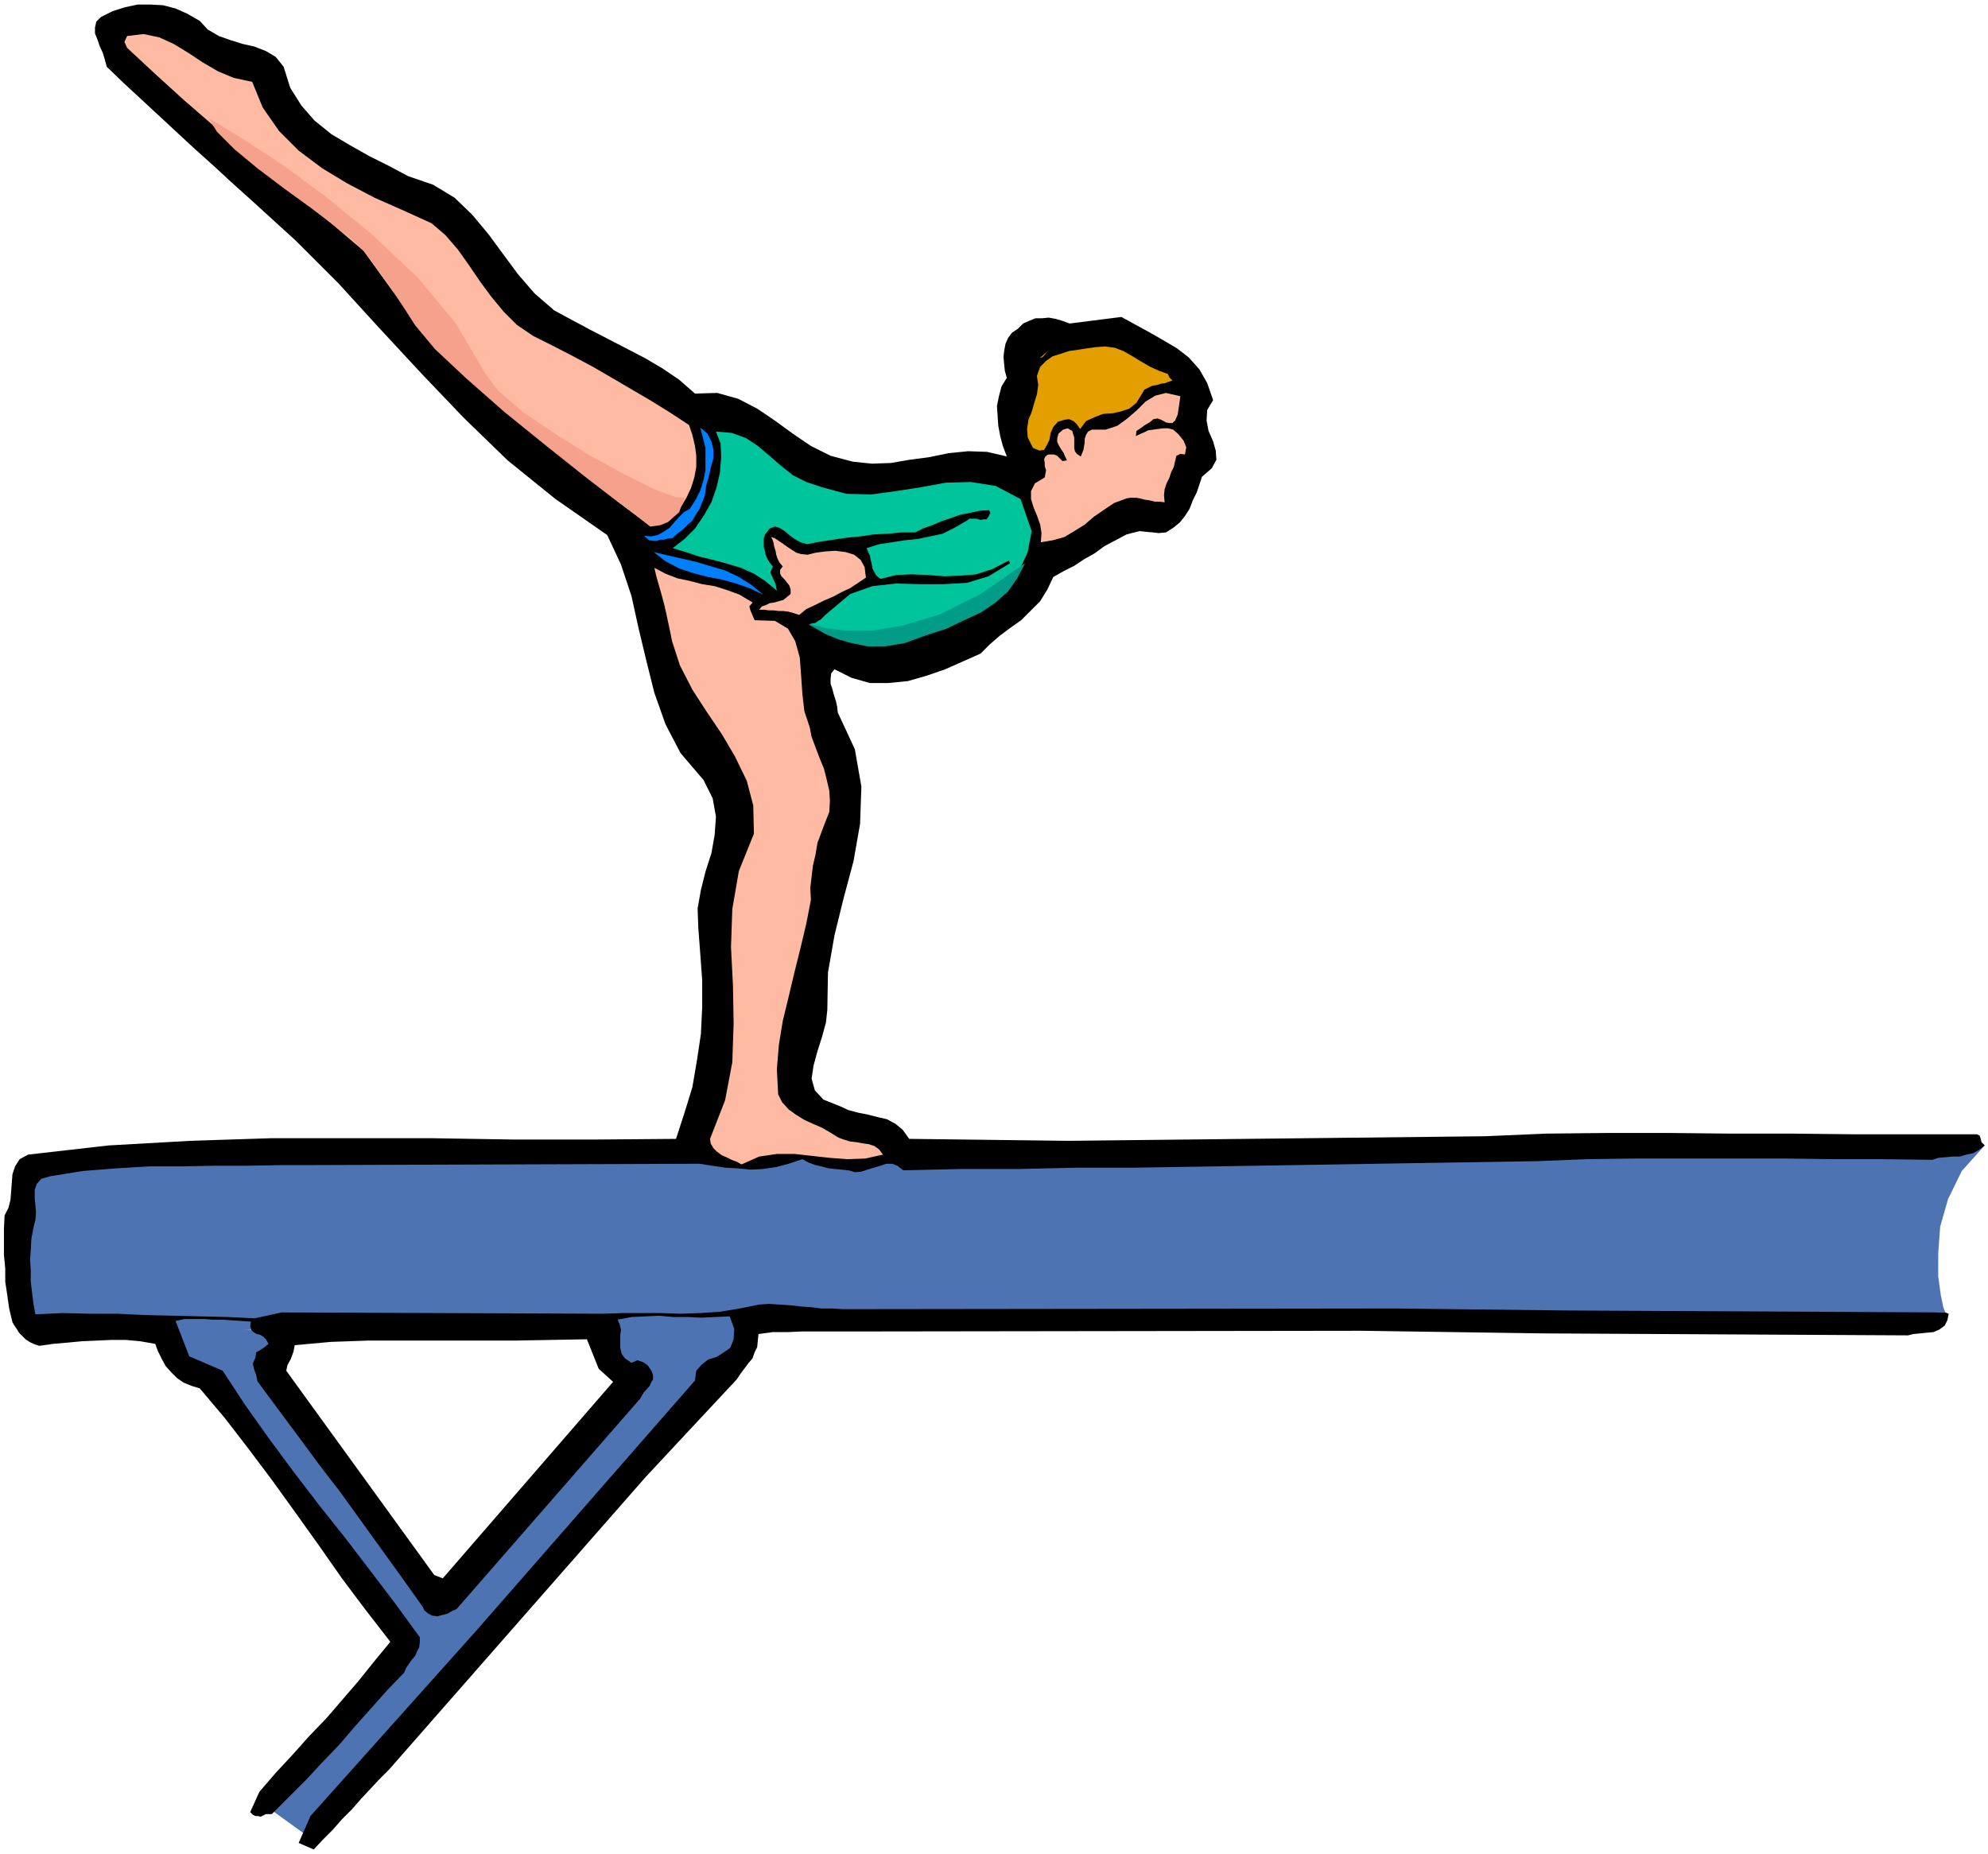
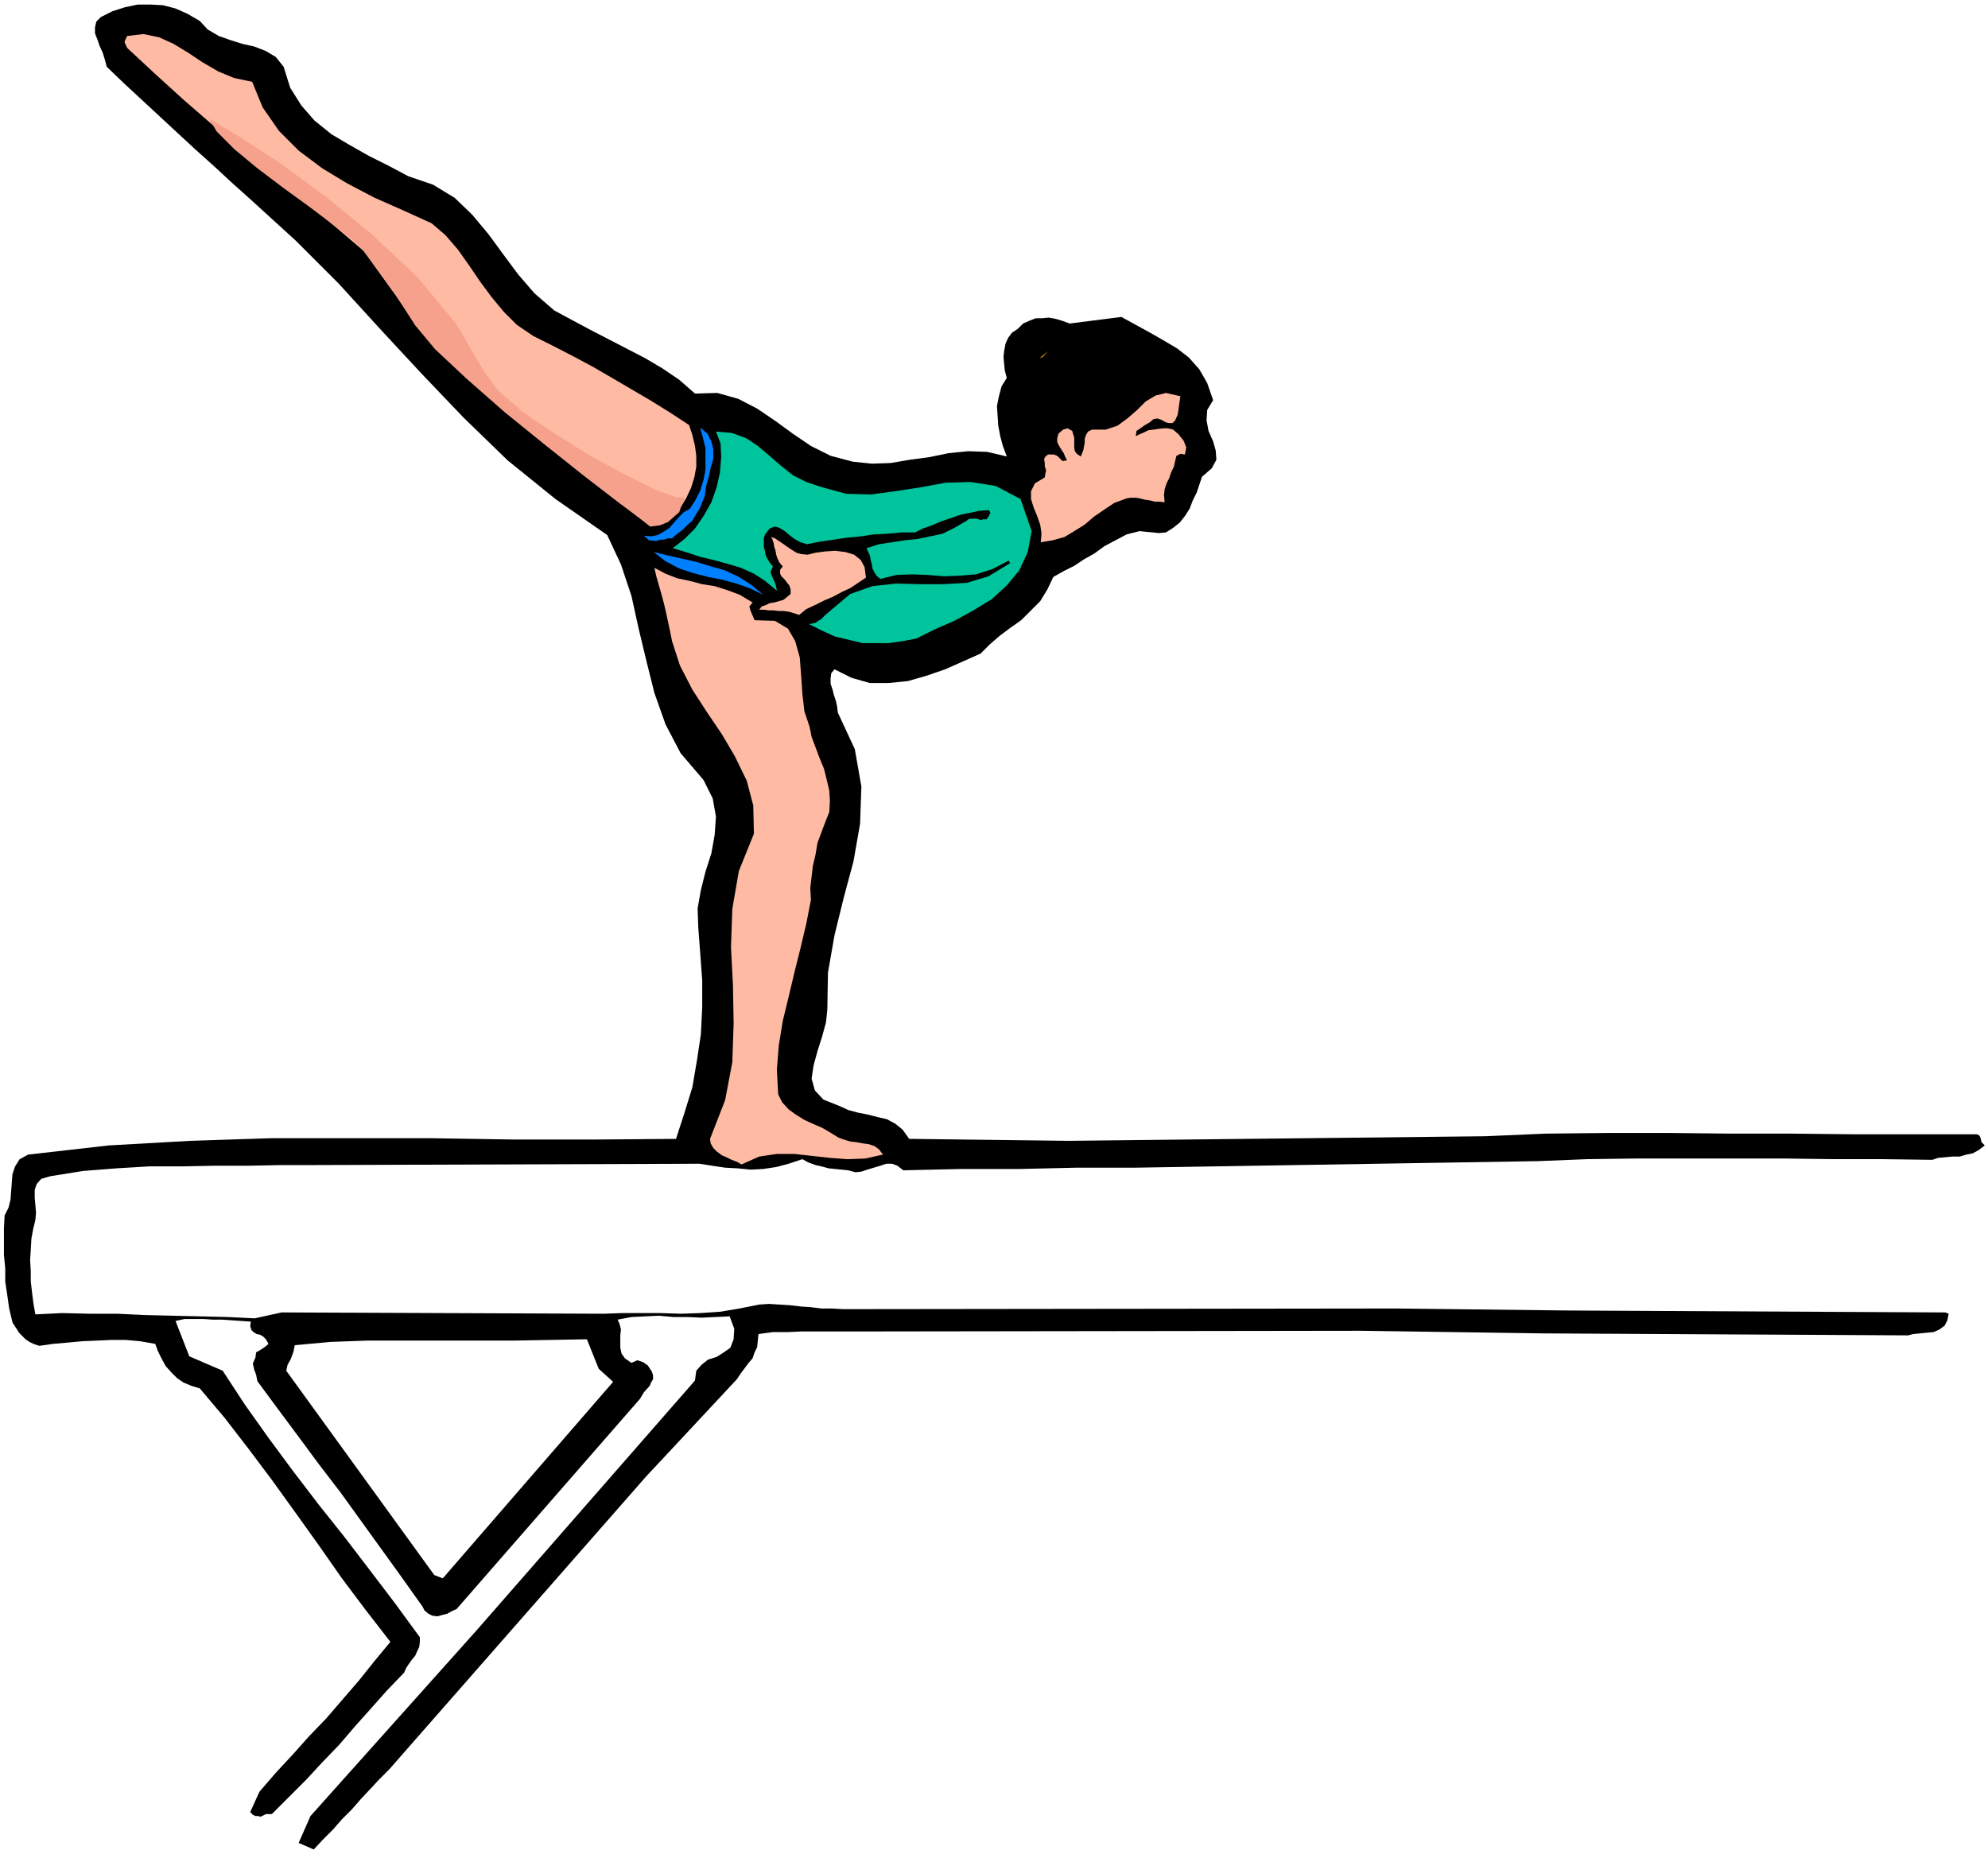
<svg xmlns="http://www.w3.org/2000/svg" fill-rule="evenodd" height="457.505" preserveAspectRatio="none" stroke-linecap="round" viewBox="0 0 3035 2831" width="490.455">
  <style>.brush1{fill:#4d73b3}.pen1{stroke:none}.brush3{fill:#e39e00}.brush4{fill:#ffbaa3}.brush6{fill:#0080ff}</style>
-   <path class="pen1 brush1" d="M943 2015v62l36 15-302 351-272-358 21-51-186-14 50 86 36 7 270 394-198 245 79 57 667-768v-35l-201 9z" />
-   <path class="pen1 brush1" d="m3030 1749-128-1-335-1h-475l-544 2-548 3-479 7-344 9-138 15-11 22-5 35-1 40 3 44 4 41 4 35 4 24 2 10 2931-30-3-7-4-19-4-29v-35l3-41 12-42 21-43 35-39z" />
  <path class="pen1" d="m2389 2001-258-3-844 1-17-1h-16l-16-2-15-1-17-2-16-1-16-1-15 1-30 6-30 5-30 2-30 1-30-1h-59l-29 1-491-2-41 9-42-2-42-1-42-1-42-1-42-2h-42l-42-1-41 2-3-17-2-16-2-17v-16l-1-17 1-16 1-17 3-16 3-12 1-11-1-12-1-11v-12l3-9 7-8 14-4 50-8 51-4 50-3h51l50-1h51l51-1h51l586-2 19 3 20 3 19 1 20 2 19-1 20-3 19-5 21-7 9 5 11 4 9 2 11 3 10 1 10 1 10 1 11 3 9-1 9-3 10-3 10-3 9-3h9l8 3 9 7 44-1 44-1h89l44-1 44-1h89l615-10 75-3 75-1h226l75 1h75l76 1 9-3 11-1 11-1h11l10-3 10-2 9-5 9-7-5-5-1-5-2-5-4-2h-188l-94-1h-94l-94-1h-94l-94 1-93 4-636 7-243-3-10-14-11-9-13-7-13-3-16-4-15-3-15-4-13-6-25-10-13-14-5-18 3-20 6-22 7-22 6-22 2-19 1-57 10-57 14-57 15-56 10-57 2-57-10-57-26-56-1-9-2-9-3-9-2-8-3-9v-8l1-8 5-6 26 13 28 8h28l30-3 28-8 29-10 27-12 27-12 14-14 15-13 16-12 17-12 14-14 15-15 11-18 9-19 16-9 16-8 15-10 16-9 15-11 17-9 17-9 20-5 9 1 11 1 9 1 11-1 11-7 10-8 8-10 7-11 5-13 6-12 4-12 4-12 15-13 7-13-1-14-4-14-7-16-3-16 1-16 9-15-9-26-12-21-16-18-18-14-22-13-21-12-22-12-20-11-79 10-11-4-10-3-11-2-10 1h-10l-10 4-9 4-8 8-9 6-6 8-4 9-2 11-1 9 1 11 1 10 3 11-8 13-4 15-3 15 1 15 1 15 3 16 4 15 6 16-30-7-29-1-30 3-29 6-30 4-29 5-29 1-29-3-34-9-30-15-28-19-26-19-28-19-29-15-32-9-34 1-24-21-25-17-27-16-27-14-29-15-29-15-28-15-26-14-30-26-25-29-23-31-22-30-25-30-27-26-33-20-38-13-30-16-30-15-30-17-27-16-26-21-20-23-17-27-10-32-12-15-15-9-18-7-18-4-19-6-17-6-17-10-12-13-19-11-18-8-19-5-19-1h-20l-19 4-19 6-18 9-7 7-2 9v9l4 10 3 9 5 11 3 10 3 11 26 25 27 25 27 25 28 26 27 25 29 26 27 25 29 26 68 62 66 66 63 69 64 69 64 67 67 65 73 59 79 55 21 45 16 48 11 50 12 50 12 48 17 48 23 44 35 41 14 28 5 28-2 28-5 28-9 28-7 28-5 28 1 29 3 40 3 41v41l-2 41-6 40-7 41-12 39-13 40-124 1H784l-124-2H413l-123 4-124 7-123 14-13 7-7 11-4 12-1 13-1 13-1 13-3 12-6 12-1 20v40l2 21v20l3 20 3 21 5 21 3 5 4 6 3 5 6 6 4 4 6 4 6 3 9 3 21-3 23-2 21-2 23-1 22-1h22l22 2 23 4 4 11 6 12 6 11 9 10 8 8 10 7 12 5 13 4 38 45 37 48 36 48 36 50 35 49 35 50 36 48 38 49-24 29-24 30-25 29-25 29-26 27-25 28-26 28-25 29-14 31 4 4 4 2h4l4 1 8-4h9l26-26 26-26 25-27 26-27 24-28 25-28 24-27 26-27 3-7 4-6 5-7 5-6 3-7 3-6 1-8v-7l-38-52-38-50-39-51-39-49-39-51-37-50-37-52-34-52-51-22-21-54 14-3h28l15 1h14l15 1 14 1 15 1-1 7 2 6 3 3 5 3 5 1 5 3 4 4 4 7-6 5-6 4-7 4-1 8-4 9 2 9 3 8 2 10 31 42 32 43 31 42 33 43 31 43 31 43 31 43 32 45 3 6 6 5 6 3 8 1 7-2 8-2 7-4 7-3 280-321 6-10 9-10 2-5 3-5v-6l-2-6-6-9-7-5-9-3-9 4-10-7-5-7-2-9v-19l1-9-2-8-3-7 21-4 21-1 21-1 22 2h21l22 1 21-1 22-1 7 19-1 16-5 13-10 7-11 7-13 4-10 8-8 9-2 15-333 381-254 284-18 41 23 10 14-15 15-15 14-16 15-15 14-16 14-15 14-15 15-15 392-447 139-149 6-9 6-8 6-8 6-7 3-9 4-8 1-10 1-10 22-3h23l22-1h116l738-1 277 4 557 3 8-2 10-1 10-1 11-1 9-4 8-6 4-8 2-10-5-2-581-3zM676 2410l-13-5-226-312 2-9 5-9 4-11 2-10 55-5 56-2h224l55-1 56-1 18 45 22 20-260 300z" style="fill:#000" />
-   <path class="pen1 brush3" d="m1790 581-6 2-5 2-7 1-6 2-7 1-6 3-6 3-4 7-8 13-11 9-12 4-13 3-15 1-13 5-13 6-9 12-5-7-5-5-7-3-7 1-10 3-7 8-4 9-2 11-4 8-4 7-7 1-10-4-8-16-1-13 2-14 5-12 4-14 4-13 2-14-2-14 5-14 9-9 10-7 13-4 12-4 14-2 13-2 14-2 14-1 15 2 13 5 14 8 13 8 14 8 13 6 14 5 2 5 5 5z" />
  <path class="pen1 brush4" d="m1798 633-4 9-4 4h-5l-5-1-7-4-6-2-6 1-6 5-7 4-7 5-6 4-1 8 6-3 7-3 6-3 8-1 7-1 8-1h7l8 2 8 7 8 10 4 10-2 11-7-1-6 3-2 8-2 9-4 8-3 9-4 8-3 9-1 9 1 11-8-1h-7l-8-2-7-1-8-2-6-1h-8l-6 1-19 7-15 10-16 11-14 12-16 10-15 9-18 5-18 3 1-14-2-13-5-14-5-12-4-13v-12l6-12 15-9 1-6 1-5-2-6v-5l-1-6 2-4 4-3h9l5 2 5 5 3 3 7-1-3-6-2-5-4-6-3-5-3-6v-6l2-7 7-6 7-2 7 4 1 4 2 6v16l1 5 3 4 6 4 2-5 2-5 1-6 1-5v-6l2-6 3-5 6-3h21l18-6 15-11 15-13 13-13 15-9 16-4 22 5-4 28z" />
  <path class="pen1 brush3" d="m1587 547 13-11-8 9-5 2z" />
  <path class="pen1 brush4" d="m385 125 16 39 25 36 30 30 36 27 38 23 42 22 43 19 44 20 21 18 19 22 17 24 17 25 17 23 19 23 20 20 25 17 30 15 31 16 30 16 31 18 29 17 29 17 29 18 29 19 5 15 4 17 2 15v17l-3 16-5 16-7 15-9 15-5 4-5 5-6 4-5 4-7 3-6 3-6 3-6 3-62-48-60-47-59-49-56-49-56-54-52-54-49-59-44-61-47-40-46-38-46-37-45-37-45-39-45-39-44-40-43-40-4-9 4-9 25-3 24 5 22 10 23 14 21 14 24 14 24 10 28 6z" />
  <path class="pen1" style="fill:#00c49c" d="m1575 811-6 32-13 28-19 23-23 21-28 17-29 16-30 13-28 14-21 4-21 3h-40l-21-5-21-5-20-9-20-10 5-1 5-1 4-3 4-2 7-7 7-6 31-26 34-12 36-4 36 1h36l36-2 33-10 33-20-2-4-25 13-25 8-24 2-24 1-25-2-25-1-24 1-24 6-6-5-3-5-3-6-1-6-2-8-1-6-3-6-2-5 19-6 20-3 19-3 20-2 19-4 19-4 18-9 19-11 4-3h11l6 2 4-1h5l3-4 3-6-2-4-15 1-14 3-15 3-14 5-15 5-14 6-14 5-12 6h-21l-21 2-21 1-20 3-21 2-20 3-21 3-20 4-10-3-9-5-8-6-7-6-8-5-7-2-8 3-7 9-2 6v13l2 7 1 6 3 6 3 5 5 6-4 9 4 9 4 9 2 10-18-15-17-11-20-9-20-6-22-6-21-5-21-7-20-6 18-14 16-16 13-19 12-21 8-23 5-22 2-24-1-21-7-18 24 2 22 8 18 12 19 16 16 14 19 15 20 10 24 8 37 10 38 1 37-5 39-6 38-7 38-1 38 6 38 20 17 49z" />
  <path class="pen1 brush6" d="m1076 757-4 10-4 10-6 9-5 9-8 7-7 7-8 6-8 7h-6l-6 2h-6l-6 2-11-1-8-7 11 1 10-2 9-5 9-6 7-8 7-8 8-8 9-5 9-14 7-14 5-16 3-15v-34l-4-16-4-15 11 9 6 12 3 12v14l-4 14-3 14-4 14-2 15z" />
  <path class="pen1 brush4" d="m1322 882-12 8-12 8-13 6-13 7-14 6-14 7-13 6-11 9-9-3-7-2-8-1h-7l-8-1h-7l-8-1h-7l4-5 6-2 6-3 7-1 7-2 7-2 5-4 6-5v-7l-2-6-4-5-3-4-5-5-2-4v-6l4-5-5-6-3-6-2-6-1-6-2-6-1-6-2-6-2-3 6 2 6 4 6 4 7 5 6 4 8 5 7 2 10 1 12-3 15-2 15-1 16 2 13 4 10 8 6 11 2 16z" />
  <path class="pen1 brush6" d="m1165 908-21-10-20-7-22-6-21-4-23-6-21-7-21-11-18-14 21 5 22 5 22 5 23 7 21 6 21 10 19 12 18 15z" />
  <path class="pen1 brush4" d="m1149 920-5 6 2 7 3 7 3 7 31 1 20 12 11 19 7 25 2 27 2 29 3 26 8 24 3 15 6 16 6 16 7 17 4 16 4 17 1 16-1 17-6 15-6 16-6 16-3 18-4 17-2 17-2 17 1 18-7 36-9 38-9 36-9 38-9 37-6 37-3 37 2 38 6 12 10 11 11 8 13 8 13 6 14 6 12 7 13 8 8 3 10 3 9 1 11 2 8 1 9 3 7 5 6 8-27 6-27 1-27-2-27-3-27-3h-27l-27 4-27 12-7-4-8-3-8-4-7-3-8-6-5-5-4-7-1-7 23-59 11-58 2-59-1-58-3-59 2-58 10-58 23-57-1-43-10-38-18-37-20-34-23-34-22-34-19-37-12-37-3-15-3-14-3-14-3-13-4-15-4-14-4-14-3-13 17 9 18 7 19 4 19 5 19 3 19 6 19 7 20 12z" />
  <path class="pen1" style="fill:#f5a18c" d="m319 181 14 8 39 24 57 37 68 50 71 58 70 66 58 70 44 75 20 27 38 33 49 33 54 34 52 28 46 23 32 12 15 1-1 1-1 5-4 7-3 9-8 7-9 8-12 5-15 2-14-11-35-26-52-40-59-47-63-51-58-51-48-45-30-36-18-28-14-21-11-16-8-12-8-10-6-9-7-9-7-9-16-16-28-22-37-28-40-29-41-31-35-29-27-27-12-20z" />
-   <path class="pen1" style="fill:#009c87" d="m1565 860-12 23-14 20-19 17-22 15-26 12-27 13-31 10-33 12-30 5h-26l-25-5-21-6-19-8-14-8-9-5-2-2 6 1 19 5 30 4h41l48-8 56-17 62-31 68-47z" />
</svg>